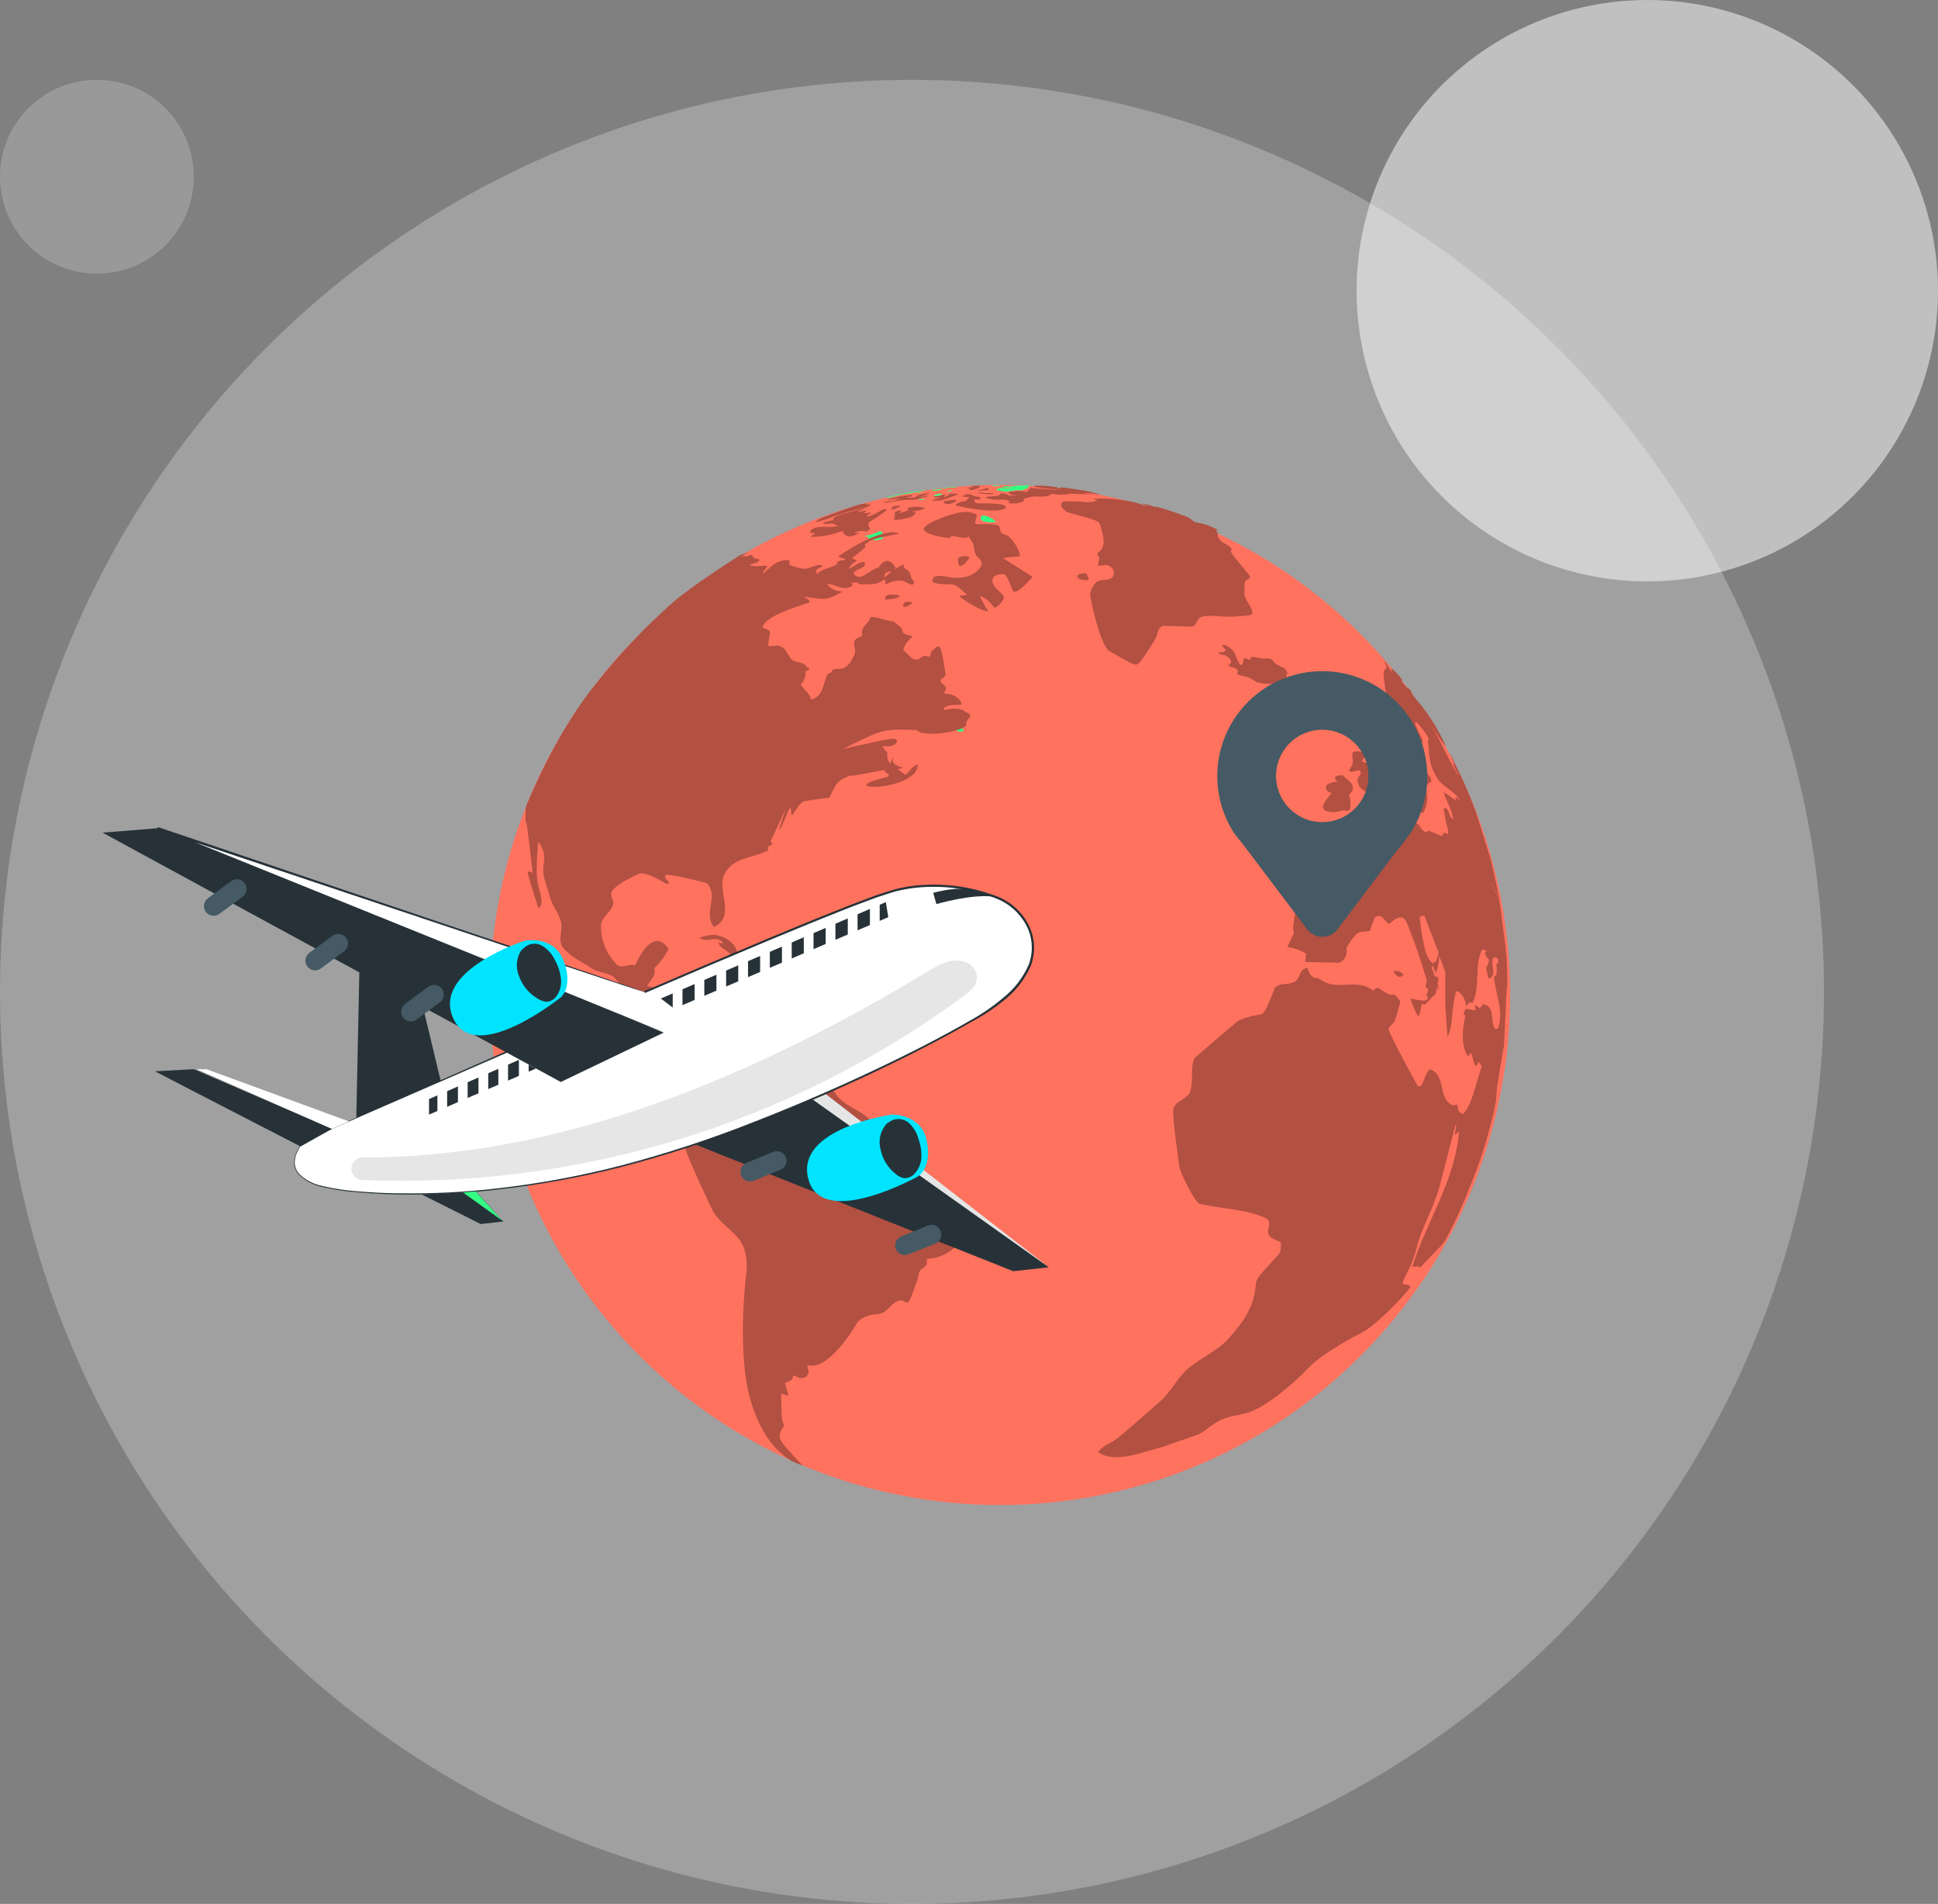
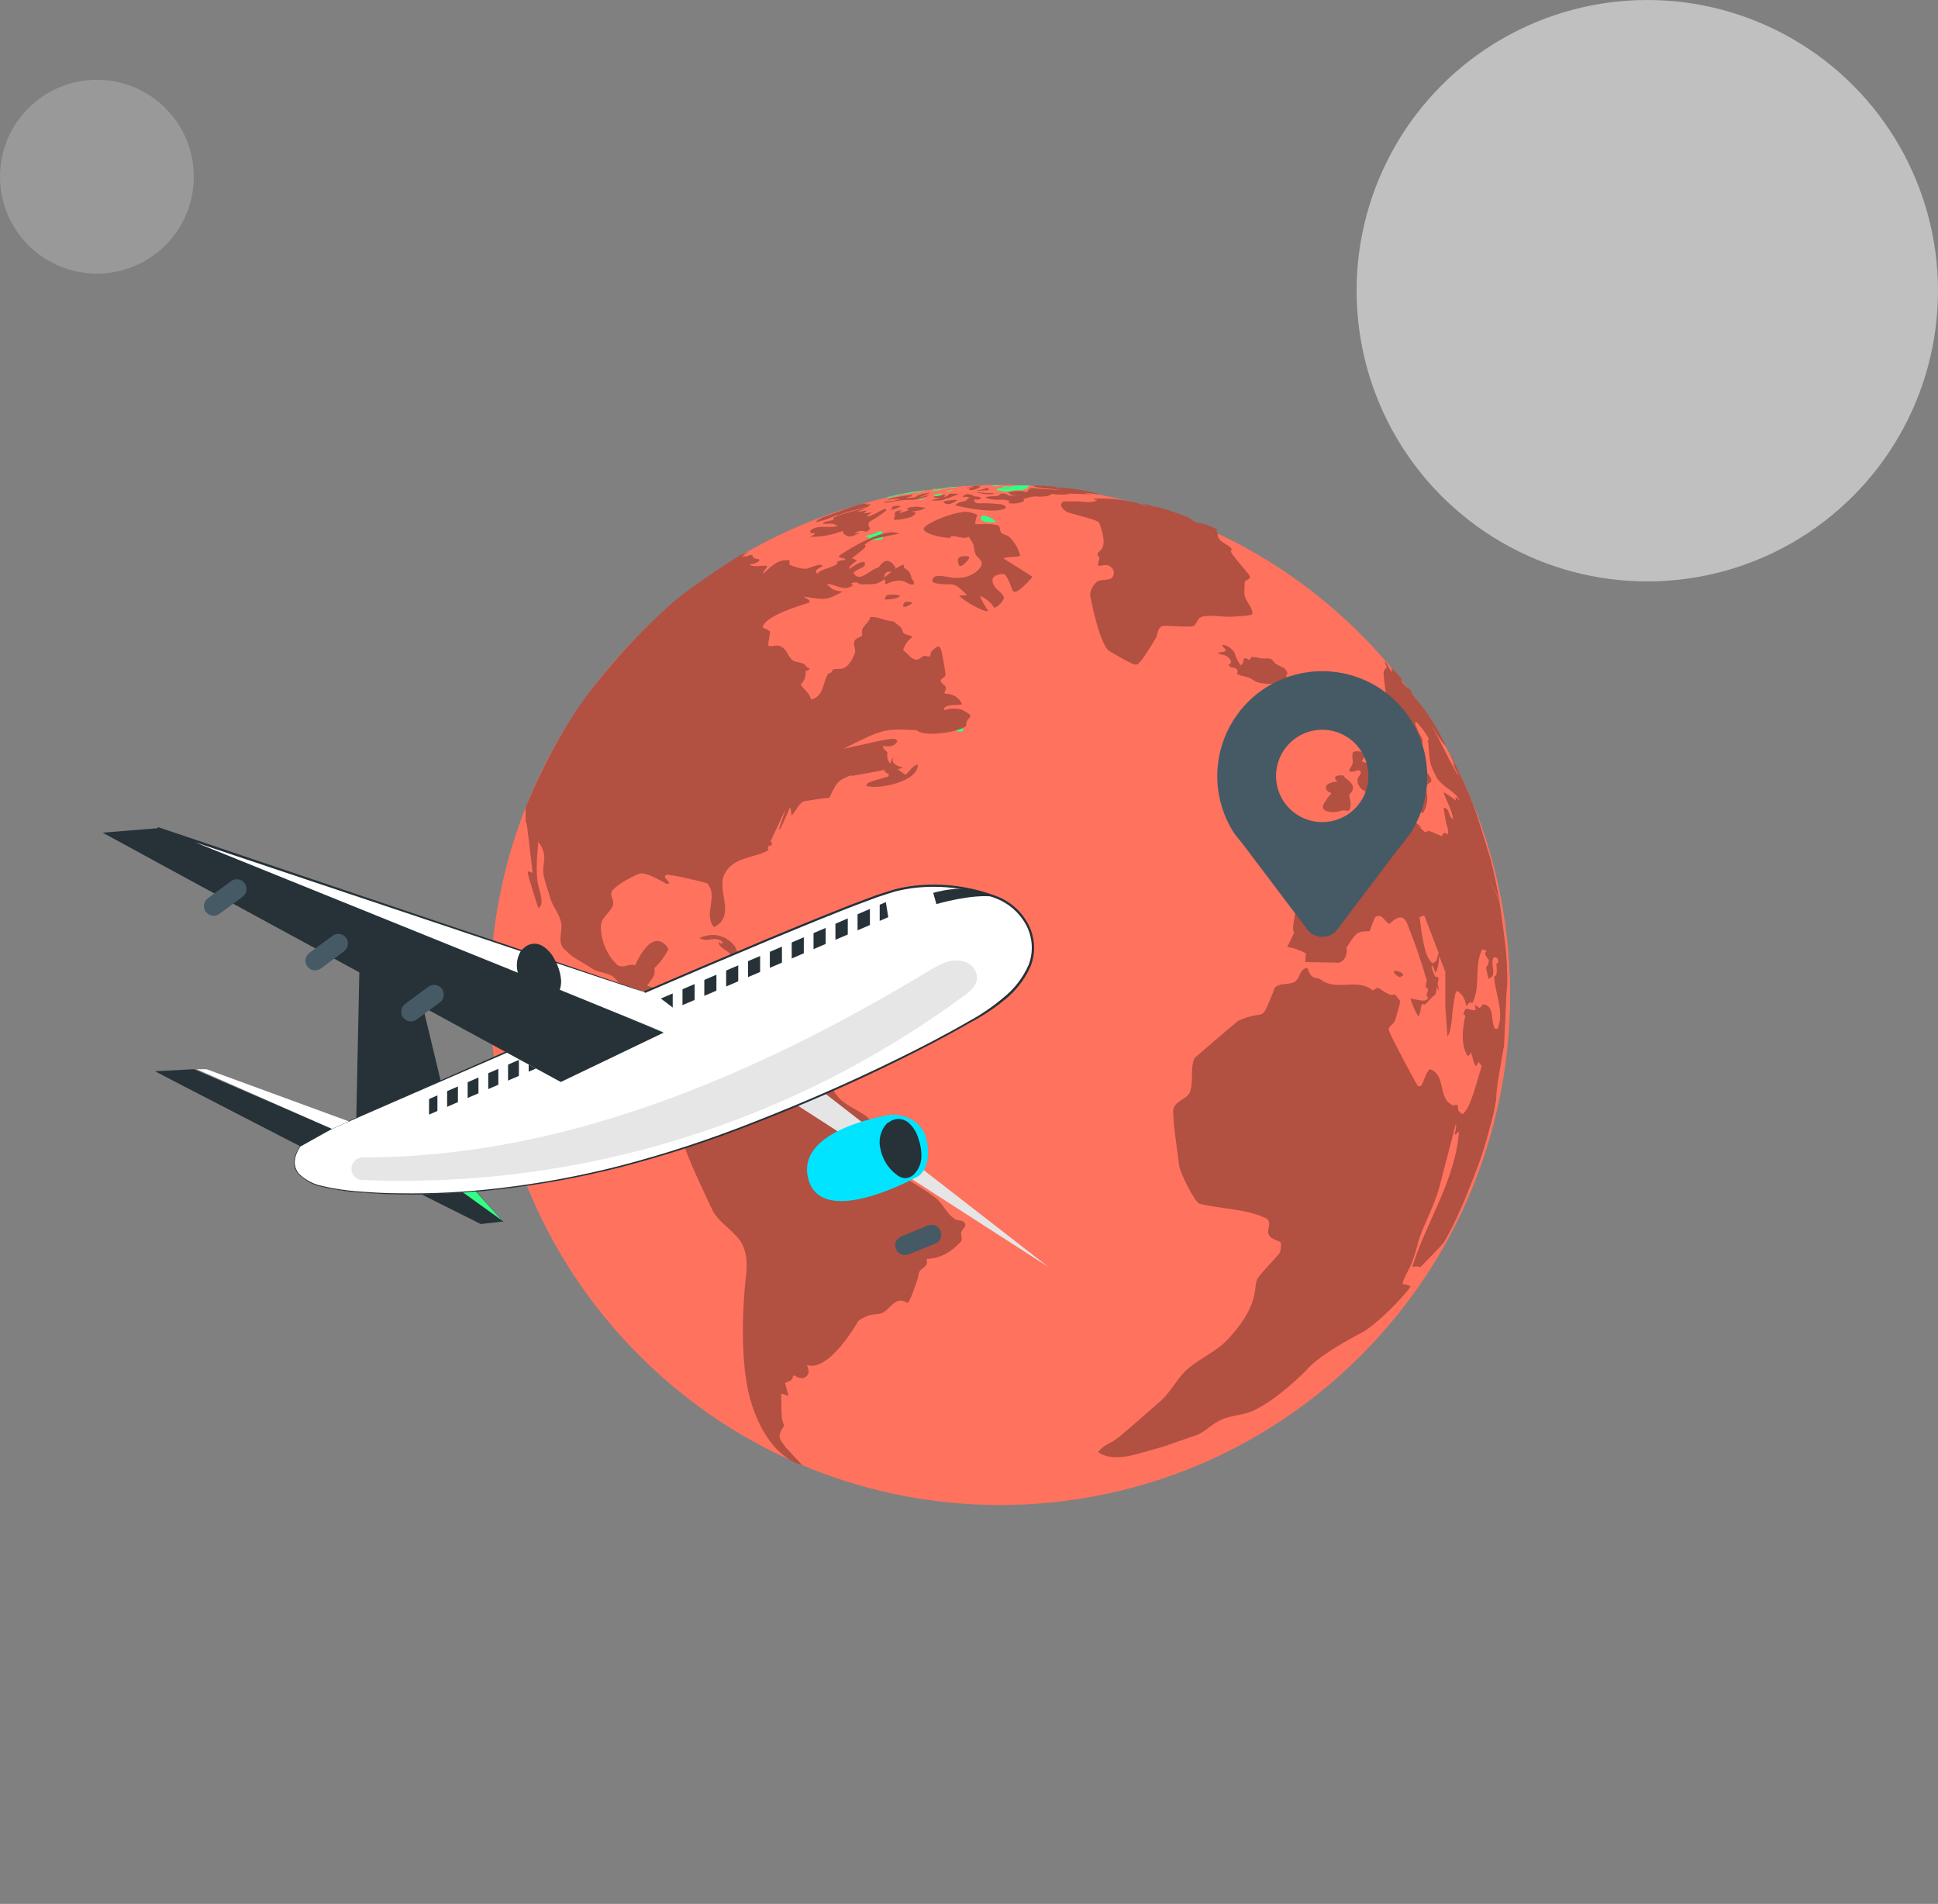
<svg xmlns="http://www.w3.org/2000/svg" width="170" height="167" viewBox="0 0 170 167" fill="none">
  <rect x="0" y="0" width="170" height="167" fill="#808080" stroke="none" />
  <g clip-path="url(#clip0_546_6580)">
-     <circle cx="80" cy="87" r="80" fill="white" fill-opacity="0.25" />
    <circle cx="8.5" cy="15.5" r="8.5" fill="white" fill-opacity="0.2" />
    <path d="M119.364 118.909C136.836 101.437 136.836 73.108 119.364 55.636C101.892 38.164 73.564 38.164 56.091 55.636C38.619 73.108 38.619 101.437 56.091 118.909C73.564 136.381 101.892 136.381 119.364 118.909Z" fill="#FF725E" />
    <path d="M82.64 43.298C82.64 43.298 82.608 43.298 82.576 43.298C82.475 43.299 82.374 43.31 82.275 43.33C82.248 43.33 81.933 43.453 81.933 43.453C81.933 43.453 81.892 43.453 81.897 43.48C81.901 43.508 81.997 43.571 82.439 43.448C82.681 43.375 82.676 43.316 82.64 43.298Z" fill="#34FF85" />
    <path d="M81.949 42.929C82.017 42.916 82.084 42.898 82.149 42.874C82.149 42.874 82.149 42.874 82.122 42.874C82.094 42.874 81.898 42.874 81.871 42.897C81.844 42.92 81.803 42.924 81.812 42.933C81.857 42.942 81.904 42.94 81.949 42.929Z" fill="#34FF85" />
    <path d="M83.347 42.774C83.422 42.781 83.499 42.781 83.574 42.774C83.672 42.769 83.77 42.759 83.866 42.742L84.103 42.701C84.103 42.701 84.103 42.701 84.062 42.701C83.597 42.708 83.132 42.745 82.672 42.811H83.037C83.139 42.789 83.242 42.777 83.347 42.774Z" fill="#34FF85" />
    <path d="M82.55 42.92C82.648 42.899 82.747 42.89 82.847 42.892L83.134 42.87H83.175H83.12C82.601 42.853 82.082 42.919 81.584 43.066C81.905 43.062 82.225 43.033 82.541 42.979C82.537 42.959 82.54 42.938 82.55 42.92Z" fill="#34FF85" />
    <path d="M83.266 43.098H83.317C83.348 43.086 83.378 43.072 83.408 43.057L83.567 42.993C83.599 42.993 83.604 42.993 83.604 42.97C83.604 42.947 83.604 42.97 83.581 42.97C83.417 42.983 83.255 43.019 83.102 43.08C83.102 43.08 83.102 43.08 83.029 43.166C83.047 43.143 83.266 43.098 83.266 43.098Z" fill="#34FF85" />
    <path d="M81.11 43.754H81.065H80.932C80.777 43.776 80.624 43.814 80.477 43.868C80.665 43.875 80.854 43.856 81.037 43.813C81.087 43.8 81.142 43.772 81.11 43.754Z" fill="#34FF85" />
    <path d="M78.334 43.522C78.835 43.481 79.309 43.303 79.806 43.244C79.618 43.27 79.433 43.315 79.254 43.38L80.991 43.061C81.045 43.055 81.096 43.037 81.141 43.007C81.122 43.002 81.102 43.002 81.082 43.007C79.951 43.145 78.829 43.352 77.723 43.627C77.951 43.672 78.147 43.544 78.365 43.517L78.334 43.522Z" fill="#34FF85" />
    <path d="M77.261 46.58C77.221 46.579 77.18 46.587 77.143 46.603C76.916 46.711 76.683 46.806 76.445 46.886C76.031 46.972 75.908 46.999 75.871 47.045C75.914 47.063 75.961 47.073 76.008 47.072C76.149 47.072 76.167 47.1 76.186 47.123C76.204 47.145 76.186 47.241 76.236 47.282C76.303 47.309 76.374 47.326 76.445 47.332C76.765 47.402 77.098 47.382 77.407 47.273C77.498 47.218 77.444 46.858 77.444 46.854C77.414 46.745 77.35 46.649 77.261 46.58Z" fill="#34FF85" />
    <path d="M80.381 43.216C80.498 43.243 80.62 43.243 80.736 43.216L80.832 43.184H80.809C80.666 43.182 80.522 43.193 80.381 43.216Z" fill="#34FF85" />
    <path d="M87.382 45.787C87.107 45.51 86.757 45.318 86.374 45.236C85.973 45.167 86.001 45.464 86.065 45.569C86.279 45.906 87.368 45.792 87.382 45.787Z" fill="#34FF85" />
    <path d="M87.36 42.642C87.531 42.637 87.701 42.613 87.866 42.569C87.866 42.569 87.834 42.569 87.82 42.569C87.807 42.569 87.365 42.569 87.21 42.569C87.055 42.569 87.077 42.656 87.077 42.656C87.171 42.672 87.268 42.667 87.36 42.642Z" fill="#34FF85" />
    <path d="M88.329 42.765C88.525 42.765 88.585 42.765 88.635 42.824C88.526 42.836 88.416 42.836 88.307 42.824C88.069 42.803 87.829 42.803 87.591 42.824C87.459 42.851 87.404 42.979 87.445 43.016C87.486 43.052 87.445 43.016 87.796 43.043C87.925 43.077 88.056 43.105 88.188 43.125C88.525 43.125 88.849 43.02 89.182 42.993C89.387 42.993 89.592 43.02 89.797 42.993C89.814 42.997 89.831 42.997 89.847 42.993C89.847 42.993 89.847 42.993 89.72 42.906C89.754 42.904 89.79 42.904 89.825 42.906C90.112 42.874 90.116 42.865 90.13 42.842C90.144 42.819 90.075 42.842 90.057 42.797C90.116 42.756 90.212 42.774 90.226 42.678C90.239 42.583 90.39 42.642 90.463 42.592H90.412C89.852 42.567 89.29 42.576 88.731 42.619C88.786 42.641 88.844 42.652 88.904 42.651C88.753 42.679 88.599 42.679 88.448 42.651C88.246 42.622 88.039 42.653 87.855 42.742C88.012 42.766 88.171 42.774 88.329 42.765Z" fill="#34FF85" />
    <path d="M78.866 43.472C78.752 43.472 77.822 43.663 77.768 43.7C77.813 43.713 77.845 43.727 78.866 43.472Z" fill="#34FF85" />
    <path d="M62.802 85.924C62.538 85.924 62.542 86.348 62.665 86.448C62.788 86.548 63.312 86.84 63.39 86.585C63.413 86.434 63.107 85.965 62.802 85.924Z" fill="#34FF85" />
    <path d="M63.896 85.189C64.029 85.595 65.524 86.247 65.615 86.101C65.706 85.955 64.489 83.047 64.475 83.024C64.263 82.733 63.989 82.492 63.675 82.317C63.36 82.141 63.011 82.036 62.652 82.007C62.201 81.998 61.753 82.092 61.344 82.281C61.665 82.445 62.034 82.485 62.383 82.395C63.067 82.272 63.386 82.586 63.386 82.7C63.386 82.814 63.231 82.801 63.085 82.632H63.058C62.985 82.915 63.4 83.188 63.678 83.37C64.184 83.708 64.179 83.826 64.17 84.232C64.155 84.401 64.175 84.572 64.229 84.733C64.272 84.823 64.293 84.921 64.293 85.021C64.229 85.207 64.019 85.121 63.896 85.189Z" fill="#B25042" />
    <path d="M65.679 87.933C65.807 88.079 65.579 88.326 65.798 88.43C66.176 88.608 66.317 88.061 66.664 88.148C66.728 88.166 66.79 88.194 66.846 88.23C67.366 88.496 67.9 88.734 68.446 88.941C68.496 88.941 68.533 88.941 68.556 88.904C68.624 88.736 68.533 88.54 68.642 88.376C68.98 87.861 66.203 86.612 66.016 86.552C65.988 86.544 65.958 86.544 65.93 86.552C65.93 86.593 65.93 86.593 65.93 86.648C66.019 86.794 66.062 86.962 66.055 87.133C66.047 87.303 65.99 87.468 65.889 87.605C65.82 87.633 65.602 87.514 65.31 87.35C64.763 87.054 64.699 87.054 64.663 87.054C64.626 87.054 64.663 87.081 64.663 87.09C64.963 87.464 65.397 87.605 65.679 87.933Z" fill="#34FF85" />
    <path d="M83.211 63.223C82.928 63.223 83.393 63.678 83.494 63.792C84.109 64.394 84.496 64.112 84.501 64.107C84.683 63.961 83.494 63.273 83.211 63.223Z" fill="#34FF85" />
    <path d="M69.384 89.488C69.101 89.566 69.293 89.944 69.557 90.113C69.845 90.236 70.156 90.298 70.469 90.295C70.496 90.268 70.469 90.172 70.049 89.839C69.63 89.507 69.502 89.488 69.384 89.488Z" fill="#34FF85" />
    <path d="M119.646 70.439C119.6 70.439 119.6 70.439 119.596 70.502L119.878 70.625C119.813 70.549 119.735 70.485 119.646 70.439Z" fill="#34FF85" />
    <path d="M81.174 44.566C81.174 44.566 81.146 44.534 81.055 44.516H81L80.522 44.447C80.181 44.435 79.84 44.479 79.514 44.58C79.555 44.616 79.619 44.607 79.651 44.657C79.683 44.707 79.674 44.758 79.651 44.771C79.437 44.859 79.216 44.929 78.99 44.981C78.935 44.981 78.931 44.981 78.908 44.981C78.908 44.853 79.072 44.867 79.109 44.767C78.904 44.764 78.703 44.811 78.521 44.903C78.521 44.903 78.498 44.903 78.498 44.94C78.498 45.035 78.498 45.127 78.498 45.218C78.498 45.309 78.498 45.295 78.498 45.332C78.498 45.368 78.416 45.437 78.402 45.505C78.4 45.519 78.4 45.532 78.402 45.546C78.47 45.701 79.669 45.469 80.038 45.291C80.116 45.25 80.412 44.967 80.298 44.931C80.171 44.907 80.041 44.896 79.911 44.899C80.198 44.826 80.499 44.808 80.786 44.735C80.781 44.735 81.164 44.584 81.174 44.566Z" fill="#B25042" />
    <path d="M78.962 44.392C78.928 44.376 78.89 44.368 78.853 44.37C78.626 44.349 78.398 44.388 78.192 44.483C78.192 44.483 78.26 44.483 78.287 44.511C78.315 44.538 78.287 44.543 78.233 44.593C78.178 44.643 78.119 44.711 78.187 44.716C78.385 44.678 78.578 44.617 78.761 44.534C78.962 44.465 79.021 44.42 78.962 44.392Z" fill="#B25042" />
    <path d="M109.831 53.554C109.676 53.098 109.32 52.729 109.179 52.26C109.148 51.956 109.148 51.651 109.179 51.348C109.147 50.997 109.233 50.938 109.466 50.824C109.785 50.669 109.653 50.514 109.27 50.062C108.025 48.576 108.016 48.549 107.957 48.294L108.007 48.239H108.098C107.798 47.624 106.731 47.651 106.813 46.721L106.681 46.584L106.763 46.466H106.831C106.635 46.361 106.052 46.115 106.047 46.115C105.714 45.99 105.369 45.898 105.017 45.841C104.652 45.782 104.438 45.454 104.105 45.326C103.649 45.148 102.619 44.784 102.204 44.661C101.439 44.437 101.439 44.437 101.329 44.465C100.923 44.325 100.505 44.223 100.08 44.159C100.08 44.159 100.08 44.159 100.057 44.159H100.085C100.294 44.235 100.494 44.333 100.682 44.451C100.487 44.393 100.295 44.325 100.108 44.246C99.922 44.173 99.732 44.114 99.538 44.068C98.357 43.791 97.143 43.682 95.932 43.745C95.987 43.804 95.987 43.804 96.26 43.9C95.868 44.043 95.446 44.084 95.034 44.018C94.449 43.974 93.861 43.965 93.275 43.991C92.668 44.396 93.644 44.943 93.657 44.943C96.297 45.659 96.32 45.7 96.443 45.919C96.443 45.919 97.186 47.688 96.543 48.271C96.278 48.513 96.278 48.522 96.269 48.567C96.247 48.731 96.429 48.809 96.433 48.959C96.433 49.187 96.283 49.388 96.324 49.625C96.693 49.661 97.09 49.406 97.432 49.73C97.513 49.783 97.58 49.854 97.629 49.938C97.677 50.021 97.706 50.115 97.711 50.212C97.717 50.308 97.7 50.405 97.662 50.494C97.624 50.583 97.565 50.661 97.491 50.723C97.09 50.96 96.579 50.764 96.192 51.052C95.876 51.334 95.674 51.721 95.622 52.141C95.622 52.319 96.429 56.426 97.277 57.092C99.524 58.4 99.597 58.363 99.811 58.24C100.167 58.044 101.375 55.997 101.384 55.961C101.562 55.656 101.512 55.254 101.808 55.004C101.963 54.876 101.976 54.876 102.642 54.908C104.743 54.999 104.743 54.999 104.921 54.657C105.099 54.315 105.204 54.11 105.605 54.056C106.58 53.923 107.556 54.201 108.531 54.056C108.941 54.045 109.35 54.004 109.753 53.932C109.753 53.932 109.935 53.873 109.831 53.554Z" fill="#B25042" />
    <path d="M84.866 49.178C85.058 48.955 85.058 48.823 84.866 48.786C84.866 48.786 84.265 48.736 84.078 48.946C83.968 49.065 84.078 49.511 84.142 49.602C84.31 49.83 84.862 49.188 84.866 49.178Z" fill="#B25042" />
    <path d="M91.494 42.792C91.357 42.792 91.216 42.792 91.074 42.792C91.503 42.837 92.898 42.933 93.121 42.951C92.294 42.953 91.468 42.909 90.646 42.819C90.537 42.798 90.425 42.807 90.322 42.846C90.246 42.988 90.13 43.105 89.989 43.184C89.647 42.933 88.462 43.161 88.412 43.184C88.485 43.252 88.59 43.275 88.658 43.352L88.626 43.393C88.844 43.432 89.067 43.441 89.287 43.421C88.421 43.562 88.376 43.421 88.339 43.357C87.783 43.179 87.678 43.357 87.628 43.471C87.241 43.567 86.83 43.471 86.457 43.621C86.455 43.638 86.455 43.655 86.457 43.671C86.701 43.754 86.956 43.805 87.213 43.822C87.669 43.886 88.148 43.717 88.581 43.981C88.522 44.05 88.522 44.05 88.398 44.091C88.686 44.264 89.844 44.132 89.839 43.854L89.739 43.785C90.083 43.654 90.443 43.572 90.81 43.539C91.767 43.639 92.177 43.416 92.228 43.343L92.191 43.311C92.725 43.399 93.268 43.408 93.805 43.339C93.737 43.309 93.664 43.292 93.591 43.288L95.751 43.366C95.25 43.266 95.222 43.261 95.035 43.211C95.537 43.248 96.034 43.343 96.535 43.389C96.079 43.234 95.314 43.065 95.309 43.065C95.304 43.065 93.404 42.742 92.971 42.751C92.978 42.784 92.996 42.814 93.021 42.837C92.904 42.833 92.79 42.8 92.688 42.742C92.565 42.678 90.901 42.514 90.678 42.646C90.755 42.719 90.769 42.732 91.494 42.792Z" fill="#B25042" />
    <path d="M83.256 43.357C83.208 43.401 83.158 43.442 83.106 43.48C83 43.534 82.888 43.577 82.773 43.608L82.892 43.471C82.913 43.454 82.93 43.432 82.942 43.407C82.876 43.389 82.807 43.386 82.74 43.396C82.672 43.406 82.608 43.43 82.55 43.466H82.604C82.361 43.516 82.114 43.54 81.866 43.539C81.893 43.567 81.939 43.539 81.962 43.576C81.984 43.612 81.921 43.617 81.916 43.63C81.912 43.644 81.948 43.653 82.609 43.667C82.293 43.694 81.984 43.778 81.697 43.913C81.697 43.913 82.454 43.913 82.554 43.886C82.748 43.839 82.936 43.77 83.115 43.681C83.115 43.681 83.115 43.681 83.092 43.735C83.36 43.615 83.634 43.509 83.913 43.416C84.036 43.366 84.045 43.366 84.068 43.343C84.09 43.321 84.068 43.343 84.004 43.321C83.94 43.298 83.347 43.288 83.275 43.321L83.256 43.357Z" fill="#B25042" />
    <path d="M88.052 50.35C88.335 50.423 88.672 51.398 88.676 51.407C88.754 51.644 88.836 51.891 88.982 51.913C89.383 51.977 90.459 50.728 90.472 50.715C90.505 50.671 90.53 50.621 90.545 50.569L87.997 48.969C88.311 48.885 88.634 48.842 88.959 48.841C89.296 48.814 89.465 48.8 89.483 48.722C89.315 48.059 88.949 47.461 88.435 47.008C88.239 46.904 87.979 46.89 87.824 46.717C87.669 46.544 87.797 46.193 87.51 46.069C87.048 45.965 86.572 45.935 86.101 45.978C85.613 45.978 85.609 45.978 85.54 45.956C85.556 45.681 85.619 45.411 85.727 45.158C85.441 45.019 85.132 44.931 84.816 44.898C83.904 44.802 80.713 46.01 81.05 46.493C81.388 46.977 83.115 47.209 83.366 47.182C83.366 47.036 83.389 46.94 84.114 47.109C84.724 47.25 84.861 47.141 84.957 47.063C85.071 47.191 85.335 47.656 85.34 47.656C85.463 47.947 85.445 48.271 85.554 48.568C85.695 48.937 86.256 49.101 86.078 49.625C86.078 49.625 85.54 50.774 83.731 50.687C83.188 50.66 82.664 50.446 82.112 50.532C82.014 50.56 81.927 50.62 81.867 50.702C81.807 50.785 81.776 50.886 81.78 50.988C81.839 51.102 82.117 51.239 83.083 51.252C83.822 51.252 83.822 51.252 84.811 52.164C84.679 52.228 84.679 52.228 84.145 52.242C84.323 52.561 86.178 53.677 86.666 53.609C86.666 53.541 86.666 53.541 86.589 53.454C86.345 53.076 86.13 52.68 85.946 52.269C86.413 52.441 86.817 52.751 87.104 53.158C87.159 53.24 87.204 53.299 87.245 53.299C87.491 53.299 88.157 52.597 88.043 52.346C87.801 51.809 87.058 51.608 87.058 50.897C87.063 50.313 88.043 50.345 88.052 50.35Z" fill="#B25042" />
-     <path d="M94.831 50.837L95.287 50.901C95.356 50.894 95.421 50.865 95.474 50.819C95.483 50.801 95.488 50.781 95.488 50.76C95.488 50.739 95.483 50.719 95.474 50.701C95.474 50.623 95.391 50.578 95.364 50.505C95.352 50.474 95.352 50.44 95.364 50.409C95.364 50.409 95.364 50.409 95.364 50.386C95.311 50.333 95.243 50.297 95.168 50.286C94.963 50.263 94.311 50.386 94.544 50.673C94.618 50.76 94.719 50.818 94.831 50.837Z" fill="#B25042" />
    <path d="M85.103 42.76C84.963 42.759 84.822 42.769 84.684 42.792H84.743C84.878 42.798 85.01 42.827 85.135 42.879C85.094 42.938 85.003 42.906 84.962 42.97C85.096 42.991 85.233 42.991 85.367 42.97C85.597 42.917 85.814 42.822 86.01 42.692C85.969 42.66 85.914 42.692 85.864 42.669C85.937 42.601 86.037 42.642 86.115 42.596C86.115 42.596 86.115 42.596 86.079 42.596C85.76 42.592 85.441 42.612 85.126 42.656C85.194 42.701 85.281 42.656 85.349 42.701C85.418 42.747 85.303 42.756 85.103 42.76Z" fill="#B25042" />
    <path d="M82.86 43.964C82.764 43.991 82.728 44 82.824 44.119C82.923 44.182 83.038 44.217 83.156 44.221C83.273 44.225 83.39 44.197 83.494 44.142C83.662 44.078 84.032 43.895 83.909 43.841H83.858C83.523 43.853 83.189 43.894 82.86 43.964Z" fill="#B25042" />
    <path d="M87.213 43.248H87.153C86.962 43.248 86.775 43.248 86.588 43.248C86.401 43.248 86.132 43.207 85.932 43.198C85.836 43.189 85.74 43.189 85.644 43.198C85.971 43.279 86.303 43.333 86.638 43.357C86.811 43.37 86.985 43.347 87.149 43.289C87.172 43.279 87.194 43.266 87.213 43.248Z" fill="#B25042" />
    <path d="M85.682 43.048C85.682 43.048 86.425 43.025 86.621 43.002C86.707 43.002 86.725 43.002 86.739 42.956C86.753 42.911 86.689 42.915 86.703 42.879C86.716 42.843 86.725 42.847 86.703 42.829C86.706 42.82 86.706 42.81 86.703 42.801C86.68 42.801 86.662 42.801 86.621 42.801C86.586 42.797 86.551 42.797 86.516 42.801C86.371 42.874 86.218 42.929 86.06 42.966C85.823 42.993 85.75 42.993 85.682 43.048Z" fill="#B25042" />
    <path d="M83.913 44.36C83.94 44.36 87.067 45.121 88.148 44.611C88.439 44.469 87.915 44.251 87.911 44.251C87.21 44.157 86.502 44.123 85.796 44.15C85.508 44.15 85.394 43.863 85.467 43.818C85.54 43.772 85.545 43.818 85.645 43.818C86.183 43.849 85.996 43.612 85.946 43.59C85.818 43.565 85.689 43.551 85.558 43.549C85.408 43.512 85.29 43.412 85.139 43.375C85.043 43.354 84.945 43.337 84.847 43.325C84.687 43.365 84.54 43.445 84.419 43.558C84.484 43.577 84.552 43.584 84.62 43.581C84.775 43.581 84.98 43.581 85.011 43.621C85.043 43.663 84.72 43.918 84.706 43.927C84.51 44.014 84.282 43.991 84.095 44.096C83.722 44.278 83.831 44.314 83.913 44.36Z" fill="#B25042" />
    <path d="M73.383 45.185C73.381 45.193 73.381 45.201 73.383 45.208C73.401 45.213 73.42 45.213 73.438 45.208C73.748 45.122 74.035 44.989 74.35 44.903C74.901 44.748 75.466 44.661 76.018 44.493C76.146 44.456 76.146 44.456 76.36 44.26V44.228C76.198 44.227 76.036 44.252 75.881 44.301C76.027 44.242 76.027 44.242 76.073 44.169H76.023C75.398 44.205 75.398 44.205 72.294 45.34C71.995 45.429 71.725 45.594 71.51 45.819C72.156 45.679 72.784 45.466 73.383 45.185Z" fill="#B25042" />
    <path d="M77.557 44.087C77.729 44.096 77.901 44.079 78.068 44.037C78.98 43.882 79.399 43.85 79.399 43.85C79.672 43.85 79.946 43.85 80.219 43.828C80.493 43.805 81.291 43.559 81.3 43.554C81.464 43.508 81.482 43.495 81.505 43.477C81.43 43.457 81.352 43.457 81.277 43.477C81.022 43.522 80.78 43.623 80.529 43.673C80.88 43.504 81.259 43.404 81.605 43.217H81.573C81.2 43.254 80.832 43.339 80.479 43.468C80.429 43.55 80.233 43.727 79.522 43.65L79.595 43.609H79.618C79.741 43.54 80.073 43.609 79.992 43.408C79.992 43.408 77.908 43.636 77.808 43.864C77.808 43.864 77.808 43.864 78.825 43.7C78.692 43.809 78.515 43.8 78.369 43.855C78.369 43.855 78.396 43.855 78.642 43.828C78.784 43.802 78.927 43.792 79.071 43.796C78.611 43.889 78.147 43.958 77.68 44.001C77.521 43.983 77.493 44.056 77.557 44.087Z" fill="#B25042" />
    <path d="M71.122 46.73C71.241 46.807 71.377 46.73 71.496 46.78V46.807C71.386 46.94 71.209 46.976 71.086 47.086C71.892 47.097 72.694 46.975 73.46 46.725C73.627 46.648 73.806 46.6 73.989 46.584L74.012 46.607C73.916 46.694 73.916 46.694 73.903 46.716C74.042 46.842 74.195 46.952 74.359 47.044C74.814 47.044 74.814 47.044 75.402 46.735H75.434C75.389 46.712 75.389 46.712 74.924 46.785C75.052 46.688 75.201 46.622 75.359 46.591C75.517 46.561 75.68 46.566 75.835 46.607C75.936 46.648 75.959 46.648 76.004 46.634C76.05 46.621 76.287 46.516 76.314 46.329C76.136 46.124 76.132 45.846 76.314 45.741C76.826 45.447 77.314 45.117 77.777 44.752C77.741 44.718 77.701 44.687 77.659 44.66V44.61C77.112 44.82 76.647 45.217 76.054 45.326C76.082 45.107 76.314 45.116 76.424 44.989L76.396 44.952C76.179 44.989 75.96 45.011 75.74 45.016C75.839 44.957 75.933 44.89 76.022 44.816C76.022 44.816 76.022 44.816 76.022 44.788C75.717 44.788 75.434 44.916 75.138 44.925C75.399 44.806 75.667 44.702 75.94 44.615C75.767 44.574 73.109 45.212 73.073 45.49C73.098 45.514 73.121 45.54 73.141 45.568C73.073 45.622 73.069 45.622 72.758 45.691C72.239 45.8 72.198 45.841 72.18 45.905C72.2 45.926 72.228 45.939 72.257 45.941C72.512 45.982 72.763 45.887 73.023 45.941C73.205 45.941 73.347 46.096 73.529 46.119C73.197 46.212 72.851 46.246 72.508 46.219C71.227 46.147 70.94 46.611 71.122 46.73Z" fill="#B25042" />
    <path d="M79.97 52.935C80.043 52.853 79.943 52.821 79.865 52.807C79.715 52.774 79.56 52.774 79.41 52.807C79.345 52.844 79.293 52.901 79.261 52.968C79.229 53.036 79.219 53.112 79.232 53.185C79.305 53.35 79.875 53.049 79.97 52.935Z" fill="#B25042" />
    <path d="M80.034 51.276C80.07 51.274 80.105 51.261 80.134 51.239C80.157 51.2 80.17 51.155 80.17 51.11C80.17 51.064 80.157 51.019 80.134 50.98C80.088 50.889 80.007 50.816 79.965 50.72C79.92 50.545 79.86 50.374 79.788 50.209C79.772 50.182 79.754 50.156 79.733 50.132C79.628 50 79.455 49.959 79.346 49.826C79.236 49.694 79.318 49.621 79.25 49.535C79.237 49.53 79.222 49.53 79.209 49.535C78.927 49.657 78.66 49.81 78.411 49.99C78.329 50.05 78.224 50.127 78.147 50.191L77.422 50.775C77.686 50.893 77.686 50.893 77.659 51.039C77.632 51.185 77.627 51.221 77.659 51.226C77.774 51.213 77.885 51.179 77.987 51.126C78.356 50.953 78.768 50.891 79.172 50.948C79.482 51.021 79.71 51.276 80.034 51.276Z" fill="#B25042" />
    <path d="M78.756 52.192C78.454 52.149 78.147 52.149 77.844 52.192C77.699 52.242 77.589 52.493 77.639 52.566C77.689 52.639 78.651 52.516 78.865 52.352C78.938 52.302 78.975 52.229 78.756 52.192Z" fill="#B25042" />
    <path d="M112.945 59.157C112.947 59.14 112.947 59.123 112.945 59.106C112.909 58.933 112.822 58.774 112.694 58.651L112.612 58.582C112.358 58.472 112.112 58.345 111.874 58.204C111.723 58.067 111.65 57.848 111.418 57.785C111.185 57.721 110.884 57.785 110.62 57.748C110.369 57.69 110.115 57.646 109.859 57.616C109.69 57.616 109.736 57.835 109.594 57.862C109.453 57.889 109.362 57.707 109.207 57.739H109.134C109.011 57.935 109.134 58.24 108.819 58.345C108.625 58.076 108.471 57.78 108.364 57.465C108.295 57.01 107.529 56.481 107.224 56.586C107.224 56.804 107.475 56.846 107.529 57.041C107.365 57.297 107.051 57.133 106.846 57.283C106.905 57.37 107.183 57.424 107.343 57.447C107.625 57.493 108.355 58.076 107.757 58.295C107.871 58.61 108.213 58.496 108.409 58.637C108.605 58.778 108.592 58.874 108.523 59.093C108.56 59.161 108.601 59.198 109.084 59.312C109.263 59.345 109.438 59.394 109.608 59.458C109.827 59.549 110 59.722 110.214 59.813L110.31 59.849C110.591 59.926 110.88 59.969 111.172 59.977C111.778 60.041 112.854 59.722 112.872 59.521C112.89 59.321 112.813 59.275 112.822 59.152C112.881 59.129 112.881 59.129 112.945 59.157Z" fill="#B25042" />
    <path d="M52.255 60.005C48.608 64.449 46.105 70.835 46.105 70.835V72.084C46.21 72.139 46.21 72.139 46.725 76.556C46.593 76.515 46.42 76.456 46.27 76.419C46.329 76.962 47.218 79.61 47.222 79.651C47.45 79.487 47.678 79.318 47.304 77.996C47.136 77.395 46.944 76.716 47.218 73.853C47.432 74.1 47.587 74.393 47.672 74.708C47.757 75.024 47.77 75.355 47.71 75.676C47.645 76.042 47.635 76.415 47.683 76.784C47.828 77.431 48.066 78.046 48.239 78.689C48.462 79.519 49.114 80.166 49.237 81.032C49.342 81.734 48.913 82.473 49.392 83.147C49.474 83.243 49.566 83.33 49.666 83.407C49.827 83.569 49.998 83.721 50.176 83.863C50.769 84.264 51.407 84.602 51.999 84.993C52.592 85.385 53.467 85.258 53.996 85.864C55.209 87.259 55.209 87.259 55.719 87.505L55.97 87.628C58.249 88.795 58.181 92.086 60.82 92.907C62.643 91.38 62.557 93.951 62.429 95.127C62.388 95.496 62.388 95.496 61.235 96.699C61.235 96.699 59.685 99.074 59.785 99.649C59.798 99.755 59.818 99.86 59.844 99.963C60.25 101.531 62.538 106.226 62.557 106.263C63.154 107.302 64.257 107.877 64.932 108.843C65.447 109.577 65.62 110.73 65.419 112.084C65.419 112.143 64.64 118.644 65.82 122.755C67.32 127.97 70.352 128.512 70.379 128.517C68.1 126.124 68.1 126.124 68.788 125.043C68.551 124.501 68.551 124.501 68.524 122.249C68.651 122.249 68.651 122.249 69.166 122.454C69.166 122.4 69.166 122.4 68.856 121.306C69.49 121.046 69.495 121.046 69.577 120.69L69.709 120.645C70.484 121.228 71.026 120.613 70.921 120.189L70.794 119.733C72.758 120.367 75.247 115.94 75.27 115.89C75.75 115.497 76.35 115.278 76.97 115.27C77.763 115.225 78.06 114.418 78.703 114.144C78.804 114.095 78.916 114.072 79.029 114.075C79.142 114.079 79.252 114.111 79.35 114.167C79.623 114.304 79.646 114.313 79.778 114.058C80.065 113.493 80.234 112.882 80.457 112.298C80.59 111.97 80.512 111.56 80.845 111.314C81.178 111.067 81.374 110.926 81.301 110.616C81.29 110.55 81.29 110.482 81.301 110.416C83.124 110.416 84.341 108.834 84.35 108.816C84.355 108.793 84.355 108.77 84.35 108.747C84.387 108.542 84.277 108.342 84.309 108.132C84.355 107.822 84.888 107.558 84.583 107.22C84.368 106.992 84.036 107.097 83.794 106.951C83.01 106.464 82.709 105.529 81.971 104.991C80.886 104.193 79.692 103.537 78.588 102.794C77.964 102.283 78.192 101.426 77.918 100.802C77.34 100.05 77.057 99.061 76.428 98.336C75.607 97.388 74.272 97.146 73.474 96.171C72.84 95.4 72.59 94.379 71.874 93.664C71.756 93.548 71.623 93.45 71.477 93.372C67.521 91.275 64.398 89.62 62.862 92.797C61.95 91.485 58.258 91.758 59.275 89.803C59.642 89.103 59.782 88.306 59.676 87.523C58.878 86.694 57.716 86.858 56.763 86.452C57.46 85.495 57.46 85.495 57.401 84.916C57.909 84.433 58.328 83.866 58.641 83.239C58.513 83.011 57.346 81.128 55.71 84.679C55.163 84.447 54.525 85.103 54.014 84.51C53.168 83.621 52.701 82.438 52.711 81.21C52.752 80.421 53.545 80.075 53.768 79.387C53.909 78.931 53.403 78.543 53.727 78.101C54.151 77.536 55.746 76.734 56.093 76.633C56.722 76.428 58.477 77.545 58.491 77.545L58.709 77.463C58.623 77.253 58.427 77.121 58.304 76.934L58.422 76.738C58.878 76.652 62.01 77.454 62.019 77.468C63.076 78.616 61.64 80.162 62.634 81.324C64.649 80.289 62.771 78.083 63.582 76.606C64.394 75.129 66.171 75.28 67.434 74.564H67.411L67.334 74.368L67.425 74.181H67.635L67.74 73.953C67.689 73.917 67.626 73.862 67.58 73.821L68.92 70.963C68.788 71.419 68.319 72.741 68.319 72.745C68.487 72.704 68.487 72.704 69.299 70.794C69.377 71.031 69.42 71.278 69.426 71.528C69.855 71.163 69.978 70.534 70.529 70.279C70.529 70.279 72.617 69.937 72.745 69.992C73.447 68.519 73.447 68.519 74.568 68.018C74.709 68.077 74.709 68.077 77.709 67.508L77.563 67.653C77.685 67.761 77.826 67.846 77.978 67.904L77.905 68.118C76.081 68.633 76.081 68.633 75.977 68.925C76.948 69.285 80.567 68.597 80.508 67.052C79.997 67.184 79.801 67.69 79.423 67.963C79.131 67.758 78.894 67.594 78.703 67.453C78.874 67.46 79.043 67.409 79.181 67.307C79.181 67.307 79.181 67.307 79.099 67.284C78.852 67.255 78.621 67.148 78.438 66.979C78.37 66.927 78.323 66.851 78.308 66.767C78.293 66.682 78.31 66.595 78.356 66.523C78.383 66.464 78.356 66.455 78.356 66.445C78.284 66.518 78.226 66.604 78.187 66.699C78.148 66.793 78.128 66.895 78.128 66.997C77.814 66.687 77.818 66.477 77.832 65.971C77.522 65.716 77.508 65.68 77.426 65.443C78.005 65.484 78.42 65.516 78.716 65.028C78.538 64.663 78.538 64.663 73.957 65.693C77.49 63.916 77.49 63.916 80.425 64.043C80.881 64.668 84.072 64.276 84.756 63.665C84.756 63.291 84.756 63.291 85.103 62.876C85.103 62.79 85.102 62.749 85.07 62.662L84.442 62.279L84.255 62.211C83.78 62.118 83.289 62.146 82.828 62.293C82.828 62.229 82.828 62.147 82.828 62.083C83.156 61.851 83.284 61.846 84.195 61.819C84.251 61.816 84.306 61.8 84.355 61.773C84.423 61.691 83.986 60.934 83.124 60.861C82.928 60.861 82.928 60.861 82.846 60.784C82.846 60.611 83.028 60.483 82.969 60.301C82.892 60.05 82.577 59.995 82.513 59.745C82.481 59.635 82.55 59.576 82.728 59.457C82.983 59.275 82.983 59.275 82.841 58.464C82.486 56.417 82.486 56.417 81.706 57.146C81.583 57.26 81.706 57.47 81.547 57.566C81.387 57.661 81.159 57.443 80.963 57.566C80.508 57.871 80.508 57.871 80.43 57.867C79.856 57.839 79.641 57.292 79.222 57.032C79.352 56.559 79.646 56.147 80.052 55.87C79.819 55.692 79.491 55.72 79.263 55.533C79.208 55.487 79.186 55.432 79.149 55.264C79.149 55.205 79.113 55.068 78.534 54.626C78.457 54.555 78.363 54.508 78.26 54.489C77.604 54.439 77.011 54.083 76.341 54.12C76.25 54.712 75.393 54.972 75.653 55.711C75.466 55.952 75.083 55.92 74.951 56.23C74.819 56.54 75.097 56.941 74.987 57.301C74.987 57.301 74.504 58.751 73.62 58.669C73.424 58.669 72.968 58.632 72.95 58.965C72.857 59.018 72.757 59.058 72.653 59.084C72.143 59.836 72.325 61.062 71.149 61.363C71.013 60.807 70.534 60.492 70.238 60.055C70.392 59.901 70.51 59.715 70.583 59.51C70.656 59.305 70.681 59.086 70.657 58.869L70.958 58.76C70.958 58.724 70.994 58.655 70.999 58.614C70.922 58.578 70.843 58.546 70.762 58.518C70.507 58.003 69.918 58.181 69.54 57.921C69.162 57.661 69.084 57.146 68.729 56.859C68.661 56.805 68.589 56.757 68.514 56.713C68.163 56.522 67.799 56.713 67.448 56.681C67.366 56.549 67.366 56.549 67.521 55.651C67.576 55.337 67.576 55.337 66.896 55.036C67.056 54.074 69.836 53.212 71.026 52.843C71.026 52.515 70.657 52.533 70.529 52.328C72.476 52.647 72.476 52.647 73.907 51.9C73.155 51.777 72.995 51.749 72.54 51.216C73.305 51.216 74.035 51.95 74.819 51.334C74.772 51.275 74.713 51.227 74.645 51.193C74.645 51.193 75.133 50.901 75.407 51.252C76.747 51.252 76.747 51.252 77.157 51.075C77.255 51.033 77.347 50.98 77.431 50.915C77.636 50.746 77.504 50.459 77.695 50.263C77.886 50.067 78.114 50.209 78.31 50.108C78.42 50.04 78.479 49.917 78.57 49.826C78.57 49.826 77.923 48.458 77.075 49.771C76.337 49.908 75.384 51.198 74.873 50.263C75.092 49.844 76.095 49.871 75.831 49.283C75.288 49.283 74.919 49.707 74.463 49.898C74.463 49.625 75.17 49.165 75.179 49.16C75.033 49.084 74.88 49.022 74.723 48.973C75.876 48.062 75.876 48.062 75.931 47.897L75.844 47.779C76.496 47.273 76.496 47.273 78.871 46.808C78.758 46.749 78.634 46.713 78.507 46.703C76.802 46.521 73.634 48.727 73.606 48.75C73.579 48.773 73.606 48.841 73.606 48.877C73.775 48.937 73.953 48.959 74.126 49.01C74.124 49.046 74.124 49.083 74.126 49.119C73.887 49.126 73.651 49.18 73.433 49.279L73.401 49.361L73.497 49.415C72.954 49.871 72.129 49.816 71.673 50.354C71.514 49.999 71.514 49.999 72.175 49.652C71.924 49.484 71.924 49.484 70.775 49.876C70.712 49.876 70.347 49.981 69.257 49.543C69.221 49.411 69.285 49.279 69.257 49.146C68.282 49.064 67.835 49.488 66.937 50.341C66.937 50.044 67.238 49.908 67.297 49.643C66.787 49.552 66.249 49.807 65.752 49.543C66.039 49.406 66.418 49.447 66.627 49.142C66.6 49.096 66.595 49.087 66.564 49.041C66.422 49.041 66.399 49.069 66.071 48.909C66.049 48.833 66.019 48.76 65.98 48.691C65.72 48.654 65.524 48.814 65.269 48.877C65.336 48.819 65.406 48.764 65.479 48.713C65.321 48.759 65.168 48.82 65.023 48.896C65.221 48.695 65.45 48.529 65.702 48.403L64.913 48.704C64.913 48.704 60.665 51.38 58.96 52.898C56.517 55.062 54.273 57.44 52.255 60.005Z" fill="#B25042" />
    <path d="M117.38 71.187C117.521 71.143 117.664 71.108 117.808 71.082C117.982 71.059 118.159 71.182 118.328 71.082C118.424 71.013 118.469 70.799 118.469 70.439C118.467 70.284 118.442 70.131 118.396 69.983C118.36 69.907 118.35 69.82 118.369 69.737C118.388 69.654 118.435 69.58 118.501 69.527C118.601 69.43 118.663 69.301 118.679 69.163C118.692 68.998 118.64 68.834 118.533 68.707C118.491 68.65 118.444 68.596 118.392 68.547C118.269 68.424 118.118 68.333 117.995 68.21C117.942 68.165 117.898 68.109 117.868 68.046C117.868 68.046 117.868 68.023 117.845 68.019C117.822 68.014 116.746 67.914 117.234 68.474C117.269 68.516 117.315 68.548 117.366 68.566C117.332 68.572 117.296 68.572 117.261 68.566C117.01 68.575 116.763 68.637 116.537 68.748C116.474 68.777 116.42 68.821 116.379 68.877C116.338 68.933 116.313 68.998 116.304 69.067C116.302 69.124 116.313 69.182 116.336 69.234C116.359 69.287 116.393 69.334 116.436 69.372C116.537 69.477 116.687 69.5 116.801 69.578L116.774 69.609C116.542 69.862 116.339 70.138 116.167 70.434C116.04 70.662 116.017 70.781 116.063 70.89C116.136 71.168 116.806 71.323 117.38 71.187Z" fill="#B25042" />
    <path d="M122.731 85.691C122.769 85.706 122.811 85.706 122.85 85.691C122.85 85.691 123.1 85.55 123.105 85.541C123.109 85.531 123.041 85.367 122.827 85.263C122.612 85.158 122.189 85.071 122.275 85.299C122.387 85.471 122.545 85.606 122.731 85.691Z" fill="#B25042" />
    <path d="M130.527 77.18C131.013 77.772 131.374 78.456 131.589 79.191C131.348 78.06 131.06 76.551 130.773 75.434C129.406 70.986 129.406 70.903 128.398 68.597L127.295 66.258C127.254 66.176 127.209 66.094 127.163 66.017C127.307 66.415 127.476 66.803 127.669 67.179C127.572 67.056 127.482 66.926 127.4 66.792C127.525 67.2 127.707 67.589 127.942 67.945H127.865C127.008 66.546 126.402 65.014 125.531 63.628C125.987 64.216 126.283 64.941 126.835 65.452C126.229 64.122 125.464 62.871 124.556 61.727C124.251 61.401 123.98 61.043 123.749 60.661C123.799 60.696 123.846 60.736 123.89 60.779C123.802 60.637 123.701 60.503 123.589 60.378L123.507 60.406C123.269 60.175 123.057 59.92 122.874 59.644L123.024 59.763C123.024 59.498 122.112 58.637 122.048 58.587C122.051 58.729 122.088 58.868 122.158 58.992C121.834 58.737 121.784 58.281 121.465 58.022C121.465 58.213 121.629 58.359 121.643 58.546C121.406 58.792 121.406 58.792 121.365 59.002C121.408 59.706 121.498 60.406 121.634 61.098C121.93 62.302 121.784 62.635 121.766 62.666C121.31 63.533 121.31 63.533 120.695 63.715C120.467 63.783 120.448 63.852 120.462 64.125C120.462 64.162 120.704 67.772 122.14 67.621C122.595 67.576 122.632 66.851 122.646 66.5C122.723 66.609 124.159 69.582 124.328 70.42C124.41 70.821 124.487 71.195 124.825 71.332C125.083 70.9 125.213 70.404 125.198 69.901C125.03 68.816 125.198 68.752 125.508 68.611C125.595 68.396 125.595 68.305 125.103 67.653C124.765 67.198 124.765 67.198 124.501 66.021C124.405 65.566 124.957 65.237 124.733 64.763C124.504 64.361 124.309 63.94 124.15 63.505C124.15 63.469 124.15 63.414 124.15 63.373L124.218 63.323C124.51 63.546 125.358 64.663 125.358 64.918L125.253 64.873C125.44 67.079 125.44 67.079 125.982 68.114C126.438 69.025 127.564 69.294 128.043 70.192C127.937 70.121 127.84 70.038 127.751 69.946H127.669C127.669 70.046 127.715 70.142 127.733 70.238C127.382 69.955 127.01 69.699 126.621 69.472C126.862 70.279 127.364 70.995 127.473 71.852C127.017 71.669 127.222 70.99 126.712 70.853L126.634 70.913C126.634 70.913 126.835 72.139 126.867 72.234C126.899 72.33 127.113 72.968 127.013 73.174C126.739 73.05 126.739 73.05 126.68 73.046C126.611 73.119 126.561 73.21 126.493 73.283C126.493 73.31 126.493 73.342 126.52 73.365C125.253 72.818 125.253 72.818 125.198 72.941L124.98 72.987C124.73 72.722 124.441 72.497 124.123 72.321L124.711 72.649C124.52 72.357 124.225 72.148 123.886 72.066C123.708 72.011 123.667 72.002 123.38 71.277C123.165 70.744 122.956 70.001 123.156 69.504C123.238 69.294 123.234 68.296 123.006 68.187C122.978 68.187 122.304 67.936 122.304 68.305C122.446 69.293 122.68 70.264 123.001 71.209C123.074 71.352 123.125 71.506 123.152 71.665C123.106 71.665 123.097 71.692 122.901 71.665L122.445 71.587C122.031 71.137 121.656 70.652 121.324 70.138C121.221 69.836 121.086 69.545 120.923 69.272C120.682 68.943 120.36 68.684 119.988 68.519C120.335 68.374 121.096 67.33 120.394 67.052C120.269 67.007 120.141 66.972 120.011 66.947C119.555 66.847 119.455 66.828 119.491 66.71C119.569 66.473 120.125 66.172 119.806 66.035C119.806 66.035 118.894 65.743 118.671 66.008C118.655 66.042 118.645 66.079 118.643 66.117C118.589 66.409 118.703 66.701 118.643 66.992C118.584 67.284 118.347 67.384 118.356 67.649C118.415 67.704 118.57 67.735 118.962 67.612C119.108 67.562 119.231 67.526 119.295 67.612C119.55 67.9 119.058 68.114 119.081 68.406C119.081 68.602 119.134 68.794 119.237 68.961C119.339 69.129 119.485 69.264 119.66 69.354C120.116 69.668 120.189 69.709 120.262 69.809C120.262 69.896 120.175 69.964 120.189 70.06C120.243 70.356 120.43 70.612 120.462 70.913C120.494 71.213 120.161 70.913 119.961 70.739C119.874 70.653 119.874 70.653 119.592 70.53C119.592 70.908 119.915 71.204 119.86 71.596C119.833 71.806 119.614 71.847 119.304 71.879C119.227 71.879 119.099 71.879 119.113 71.998C119.127 72.116 119.186 72.221 119.819 72.421C120.088 72.508 120.64 72.686 120.603 72.877C120.448 72.834 120.286 72.819 120.125 72.832C120.122 72.856 120.122 72.88 120.125 72.905C120.044 72.889 119.96 72.902 119.888 72.941C119.71 73.014 119.623 73.201 119.455 73.292C119.286 73.383 118.999 73.433 118.812 73.543C118.812 73.543 118.812 73.579 118.812 73.597C119.04 73.692 119.279 73.754 119.523 73.784C119.473 73.883 119.409 73.974 119.332 74.053C118.684 73.789 118.602 73.67 118.388 73.36C118.42 73.528 118.461 73.694 118.511 73.857L118.365 74.053C118.195 74.065 118.025 74.065 117.855 74.053C117.604 73.734 117.604 73.734 117.089 73.538L116.925 73.707L117.226 74.245L117.002 74.309C119.806 76.264 118.224 79.213 118.197 79.236C116.784 78.625 115.539 77.7 114.153 77.048C114.182 77.214 114.229 77.376 114.295 77.531C114.295 77.572 113.082 81.488 113.529 81.807C112.977 82.951 112.977 82.951 112.913 83.052C113.491 83.149 114.048 83.345 114.559 83.63C114.486 84.374 114.486 84.374 114.491 84.387L117.125 84.433C117.805 84.583 118.256 83.813 118.101 83.138C119.013 81.716 119.04 81.716 120.148 81.675C120.603 80.43 120.603 80.43 120.736 80.38C121.315 80.162 121.456 80.886 121.875 81.032C122.5 80.49 122.969 80.162 123.389 80.886C124.073 82.575 124.668 84.299 125.171 86.051C125.084 86.209 125.048 86.391 125.071 86.571C125.116 86.68 125.29 86.694 125.271 86.853C125.253 87.013 125.153 87.113 125.144 87.259C125.138 87.295 125.144 87.332 125.16 87.365C125.177 87.397 125.203 87.424 125.235 87.441C125.25 87.445 125.265 87.445 125.28 87.441C125.185 87.897 124.875 87.815 123.717 87.578C123.887 88.132 124.122 88.664 124.414 89.164C124.665 88.827 124.56 88.385 124.761 88.034L124.957 88.134C125.221 87.934 125.413 87.651 125.654 87.441V87.405C125.72 87.384 125.781 87.349 125.832 87.302C125.882 87.254 125.921 87.196 125.946 87.131C125.961 87.087 125.973 87.041 125.982 86.995C126.014 86.84 126.01 86.675 126.037 86.539C126.037 86.539 126.037 86.516 126.037 86.507C126.078 86.639 126.124 86.794 126.165 86.912C126.202 86.702 126.179 86.485 126.096 86.288C126.123 86.207 126.146 86.125 126.165 86.042C126.215 85.778 126.137 85.714 126.051 85.673C125.993 85.666 125.935 85.666 125.878 85.673L125.568 84.843C125.604 84.793 125.645 84.725 125.682 84.67C125.685 84.701 125.692 84.732 125.704 84.761C125.704 84.761 125.909 85.299 125.928 85.317C126.019 85.317 126.165 84.661 126.21 84.319C126.229 84.154 126.238 83.988 126.238 83.822L126.78 85.235C126.78 85.235 126.78 85.235 126.78 88.294L126.976 90.942C127.047 90.802 127.109 90.657 127.163 90.509C127.299 89.956 127.378 89.391 127.4 88.823C127.655 86.999 127.655 86.999 127.856 86.926C128.072 87.076 128.252 87.272 128.382 87.501C128.511 87.73 128.587 87.986 128.603 88.248C128.72 88.145 128.829 88.032 128.927 87.911L129.16 87.975C129.912 86.493 129.274 84.784 130.012 83.279C130.158 83.287 130.296 83.345 130.404 83.444L130.249 83.603C130.324 83.826 130.445 84.031 130.605 84.205C130.591 84.456 130.502 84.698 130.349 84.898C130.434 85.207 130.501 85.52 130.55 85.837C131.462 85.663 130.605 84.51 131.047 83.954C131.407 84 131.425 84.132 131.43 84.41C131.375 84.456 131.302 84.519 131.252 84.57C131.315 84.885 131.315 85.211 131.252 85.527L131.065 85.663C131.138 87.181 131.977 88.645 131.389 90.222L131.165 90.263C130.673 89.602 131.206 88.184 130.062 88.089C130.002 88.226 129.9 88.341 129.77 88.417C129.65 88.32 129.524 88.232 129.392 88.152C129.381 88.297 129.408 88.441 129.47 88.572C129.155 88.695 128.877 88.453 128.558 88.494C128.479 88.64 128.414 88.793 128.362 88.95L128.54 89.078C128.366 89.907 128.043 91.453 128.731 92.624L128.936 92.524C128.936 92.456 128.982 92.369 129.005 92.305C129.228 92.683 129.178 93.167 129.46 93.522C129.559 93.4 129.643 93.267 129.711 93.126C129.778 93.263 129.869 93.386 129.98 93.49C129.068 96.553 128.95 97.028 128.335 97.721C127.915 97.534 127.879 97.415 127.879 96.945C127.739 96.905 127.589 96.913 127.455 96.968C126.055 96.358 126.921 94.315 125.431 93.778C124.975 94.179 124.975 94.835 124.619 95.277H124.387C124.154 94.94 121.912 90.783 121.811 90.304C121.784 90.158 121.957 89.971 122.076 89.88C122.358 89.657 122.358 89.657 122.842 87.833C122.686 87.616 122.517 87.409 122.336 87.213C121.966 87.332 121.966 87.332 120.854 86.63C120.705 86.701 120.564 86.788 120.435 86.89C119.067 85.727 117.212 86.999 115.845 85.914L115.621 85.814C115.165 85.75 114.988 85.727 114.709 84.984C114.646 84.898 114.641 84.893 114.637 84.893C114.549 84.923 114.463 84.96 114.381 85.003C113.962 85.258 114.008 85.841 113.593 86.101C113.078 86.425 112.412 86.183 111.915 86.557C111.765 86.666 111.719 86.94 111.651 87.109C110.885 88.968 110.885 88.968 110.283 89.032C109.699 89.122 109.13 89.297 108.597 89.552C108.141 89.907 104.795 92.797 104.79 92.797C104.367 93.736 104.722 94.776 104.403 95.728C104.139 96.526 102.876 96.508 102.908 97.552C102.963 99.12 103.259 100.656 103.427 102.21C103.496 102.862 104.831 105.488 105.223 105.584C107.174 106.067 109.249 105.998 111.113 106.887C111.176 106.927 111.227 106.984 111.259 107.051C111.505 107.466 111.072 107.904 111.309 108.319C111.546 108.734 112.025 108.738 112.362 108.989C112.362 109.828 112.362 109.828 111.783 110.443C110.215 112.157 110.215 112.157 110.147 112.777C110.033 113.757 109.882 115.102 107.758 117.422C106.782 118.493 105.438 119.054 104.33 119.947C103.3 120.777 102.776 122.039 101.786 122.906C97.948 126.279 97.857 126.324 97.342 126.58C96.946 126.761 96.595 127.029 96.316 127.364C97.397 128.166 99.161 127.696 99.74 127.541L102.074 126.88L105.11 125.823C105.839 125.454 106.418 124.834 107.174 124.51C108.041 124.132 108.998 124.145 109.882 123.758C111.947 122.846 114.409 120.389 114.687 120.079C115.799 118.83 118.63 117.312 119.459 116.888C120.786 116.164 123.038 113.839 123.74 112.863C123.525 112.699 123.525 112.699 123.065 112.64C123.015 112.471 123.015 112.471 123.826 110.817C124.067 110.183 124.265 109.535 124.419 108.875C124.966 107.197 125.873 105.684 126.306 103.943L127.71 98.546C127.756 98.746 127.756 98.746 127.601 99.544C127.758 99.469 127.892 99.352 127.988 99.207C127.669 103.542 125.139 107.106 123.886 111.113C124.391 111.063 124.392 111.063 124.574 111.172C126.589 109.098 126.589 109.098 126.757 108.802L126.634 109.025C126.707 108.902 126.803 108.738 126.867 108.615L126.94 108.478L127.395 107.608C127.596 107.206 127.851 106.696 128.444 105.328C128.412 105.406 128.389 105.474 128.362 105.543C128.85 104.33 129.47 102.808 129.875 101.636C130.281 100.465 130.737 98.787 131.038 97.534C131.111 97.155 131.174 96.804 131.238 96.481C131.284 95.428 131.311 95.268 131.931 91.708C131.929 91.725 131.929 91.741 131.931 91.758C132.159 86.694 132.159 86.694 132.214 86.466C132.216 86.475 132.216 86.484 132.214 86.493C132.237 85.214 132.173 83.935 132.022 82.664L131.566 79.259C131.354 78.507 131.002 77.801 130.527 77.18ZM122.021 71.569C122.021 71.569 122.048 71.569 122.217 71.678L121.998 71.592C121.998 71.592 122.012 71.578 122.021 71.569ZM126.165 83.69V83.717C126.106 83.865 126.06 84.017 126.028 84.173C126.014 84.228 125.986 84.279 125.947 84.32C125.908 84.362 125.859 84.392 125.805 84.41C125.759 84.41 125.709 84.451 125.695 84.533C125.262 84.123 124.916 83.763 124.524 80.458C124.645 80.37 124.789 80.318 124.938 80.307L126.215 83.621C126.201 83.627 126.19 83.637 126.181 83.649C126.172 83.661 126.167 83.675 126.165 83.69Z" fill="#B25042" />
    <path d="M125.193 68.107C125.197 66.689 124.875 65.29 124.25 64.019C123.625 62.747 122.715 61.636 121.59 60.774C120.466 59.911 119.158 59.319 117.767 59.045C116.377 58.771 114.942 58.821 113.575 59.192C112.207 59.563 110.943 60.245 109.882 61.184C108.821 62.124 107.991 63.295 107.457 64.608C106.922 65.92 106.698 67.338 106.802 68.752C106.905 70.165 107.334 71.535 108.054 72.756L108.076 72.793C108.432 73.385 108.874 73.814 109.321 74.438L114.668 81.517C114.823 81.722 115.024 81.888 115.254 82.003C115.484 82.117 115.737 82.177 115.994 82.177C116.251 82.177 116.505 82.117 116.735 82.003C116.965 81.888 117.166 81.722 117.321 81.517L122.577 74.552C123.053 73.996 123.497 73.413 123.908 72.806V72.779C124.751 71.367 125.195 69.752 125.193 68.107ZM115.99 72.113C115.188 72.114 114.404 71.877 113.737 71.432C113.07 70.987 112.549 70.355 112.242 69.614C111.935 68.873 111.854 68.058 112.01 67.272C112.167 66.485 112.553 65.763 113.12 65.195C113.687 64.629 114.409 64.243 115.196 64.086C115.982 63.93 116.797 64.011 117.538 64.318C118.279 64.625 118.912 65.145 119.357 65.812C119.802 66.48 120.039 67.264 120.038 68.066C120.036 69.139 119.61 70.168 118.851 70.927C118.092 71.685 117.063 72.112 115.99 72.113Z" fill="#455A64" />
    <path d="M31.254 98.07L31.559 83.446L36.546 86.008L38.657 94.806L31.254 98.07Z" fill="#263238" />
    <path d="M36.957 104.752L42.172 107.368L44.136 107.14L40.704 104.432L37.322 103.758L36.957 104.752Z" fill="#263238" />
    <path d="M72.425 95.954L91.999 111.156L69.973 96.975L72.425 95.954Z" fill="#E5E5E5" />
-     <path d="M60.199 100.057C60.495 100.207 88.881 111.503 88.881 111.503L91.999 111.157L70.451 95.85L60.199 100.057Z" fill="#263238" />
-     <path d="M68.468 102.605L66.125 103.563C65.918 103.649 65.685 103.649 65.477 103.564C65.269 103.478 65.104 103.314 65.017 103.107C64.974 103.004 64.952 102.894 64.951 102.783C64.951 102.671 64.972 102.561 65.015 102.458C65.057 102.355 65.119 102.261 65.198 102.183C65.277 102.104 65.37 102.041 65.473 101.999L67.816 101.042C68.024 100.955 68.258 100.955 68.466 101.04C68.675 101.126 68.841 101.29 68.929 101.498C68.971 101.601 68.993 101.711 68.993 101.822C68.993 101.934 68.971 102.044 68.928 102.147C68.885 102.25 68.823 102.343 68.744 102.422C68.665 102.5 68.571 102.563 68.468 102.605Z" fill="#455A64" />
    <path d="M82.053 109.082L79.697 110.021C79.489 110.107 79.256 110.108 79.049 110.022C78.841 109.937 78.676 109.773 78.589 109.565C78.504 109.358 78.504 109.125 78.59 108.918C78.675 108.711 78.838 108.545 79.045 108.458L81.392 107.5C81.6 107.414 81.833 107.414 82.04 107.499C82.248 107.585 82.413 107.749 82.5 107.956C82.545 108.06 82.57 108.171 82.571 108.283C82.573 108.396 82.553 108.508 82.511 108.612C82.47 108.717 82.408 108.813 82.329 108.893C82.251 108.974 82.157 109.038 82.053 109.082Z" fill="#455A64" />
    <path d="M78.251 97.764C78.251 97.764 69.713 98.94 70.907 103.421C72.102 107.902 80.53 103.184 80.53 103.184C80.53 103.184 81.779 102.464 81.301 100.075C80.822 97.686 78.251 97.764 78.251 97.764Z" fill="#00E4FF" />
    <path d="M80.58 99.929C80.431 99.356 80.113 98.842 79.668 98.452C79.44 98.268 79.158 98.163 78.865 98.151C78.572 98.14 78.283 98.223 78.041 98.388L77.804 98.539C77.497 98.868 77.289 99.276 77.203 99.718C77.117 100.159 77.156 100.616 77.316 101.037L77.23 100.768C77.404 101.68 77.915 102.494 78.661 103.047C78.856 103.206 79.091 103.309 79.34 103.343C79.498 103.345 79.655 103.315 79.801 103.254C79.947 103.193 80.079 103.102 80.188 102.988C80.572 102.595 80.798 102.074 80.822 101.524C80.845 100.982 80.763 100.44 80.58 99.929Z" fill="#263238" />
    <path d="M26.76 100.066C26.76 100.066 23.273 103.553 29.905 104.401C36.538 105.249 48.025 104.83 60.957 100.403C73.889 95.977 85.394 89.778 87.395 88.155C88.891 86.952 91.288 84.891 90.431 81.933C90.198 81.182 89.792 80.496 89.247 79.93C88.702 79.363 88.032 78.931 87.291 78.669C84.451 77.582 81.346 77.388 78.393 78.113C72.608 79.649 26.76 100.066 26.76 100.066Z" fill="white" />
    <path d="M26.76 100.066L27.106 99.92L28.118 99.464L31.997 97.764L46.27 91.551C52.3 88.934 59.489 85.816 67.503 82.461C69.513 81.632 71.569 80.775 73.684 79.94C74.737 79.512 75.817 79.124 76.902 78.714C77.454 78.541 78.001 78.345 78.561 78.185C79.128 78.044 79.704 77.939 80.284 77.871C82.669 77.618 85.081 77.93 87.323 78.783C88.462 79.211 89.41 80.034 89.994 81.103C90.284 81.639 90.456 82.23 90.498 82.838C90.539 83.446 90.45 84.056 90.235 84.626C89.738 85.757 88.973 86.749 88.006 87.516C87.071 88.307 86.057 88.999 84.98 89.581C82.865 90.803 80.727 91.906 78.598 92.945C74.354 95.024 70.16 96.838 66.112 98.416C62.289 99.931 58.376 101.213 54.397 102.254C50.928 103.144 47.402 103.798 43.845 104.214C40.909 104.565 37.953 104.717 34.997 104.67C33.693 104.67 32.481 104.583 31.35 104.496C30.334 104.422 29.325 104.269 28.332 104.041C27.534 103.893 26.797 103.511 26.217 102.942C26.008 102.695 25.881 102.389 25.853 102.067C25.84 101.8 25.88 101.534 25.971 101.283C26.098 100.94 26.276 100.619 26.5 100.33C26.574 100.229 26.653 100.131 26.737 100.038C26.646 100.124 26.562 100.217 26.486 100.316C26.249 100.601 26.061 100.923 25.93 101.269C25.834 101.525 25.789 101.798 25.798 102.071C25.823 102.406 25.952 102.725 26.167 102.983C26.75 103.57 27.497 103.968 28.31 104.123C29.307 104.354 30.32 104.506 31.341 104.578C32.453 104.674 33.67 104.756 34.988 104.775C37.949 104.823 40.909 104.671 43.849 104.319C47.417 103.914 50.954 103.266 54.434 102.381C58.421 101.347 62.341 100.068 66.172 98.552C70.233 96.984 74.427 95.174 78.684 93.082C80.809 92.038 82.951 90.935 85.066 89.714C86.159 89.145 87.19 88.465 88.143 87.685C89.134 86.896 89.917 85.875 90.422 84.713C90.647 84.114 90.741 83.473 90.697 82.835C90.653 82.196 90.472 81.574 90.167 81.012C89.562 79.895 88.572 79.037 87.382 78.596C85.107 77.734 82.662 77.421 80.243 77.684C79.655 77.752 79.072 77.86 78.498 78.008C77.928 78.167 77.376 78.363 76.82 78.541C75.735 78.956 74.65 79.343 73.597 79.776C71.478 80.611 69.422 81.468 67.416 82.302C59.398 85.666 52.218 88.797 46.197 91.418L31.966 97.714L28.1 99.446L27.097 99.902L26.76 100.066Z" fill="#263238" />
    <path d="M37.635 96.401V97.764L47.016 93.725L45.575 92.941L37.635 96.401Z" fill="#263238" />
    <path d="M38.369 95.635V97.959L39.222 97.585V95.206L38.369 95.635Z" fill="white" />
    <path d="M40.17 94.651V96.976L41.022 96.602V94.223L40.17 94.651Z" fill="white" />
    <path d="M41.971 93.962V96.282L42.828 95.913V93.533L41.971 93.962Z" fill="white" />
    <path d="M45.518 92.531V94.851L46.375 94.482V92.103L45.518 92.531Z" fill="white" />
    <path d="M9 73.035L49.191 94.906L58.23 90.571L13.827 72.647L9 73.035Z" fill="#263238" />
    <path d="M56.536 87.016L13.828 72.647L58.231 90.571" fill="white" />
    <path d="M58.231 90.571L58.013 90.47L57.365 90.197L54.863 89.167L45.636 85.406L15.182 73.098L13.865 72.565L13.792 72.766L44.055 82.894C47.907 84.18 51.025 85.215 53.172 85.93L55.651 86.746L56.299 86.951L56.522 87.015C56.522 87.015 56.449 86.983 56.303 86.933L55.665 86.705L53.213 85.862L44.096 82.762L13.86 72.547L13.787 72.747L15.1 73.276L45.582 85.547L54.831 89.244L57.361 90.238L58.022 90.493L58.231 90.571Z" fill="#263238" />
    <path d="M30.182 83.437L28.145 84.95C27.963 85.084 27.735 85.139 27.512 85.105C27.289 85.071 27.089 84.95 26.955 84.768C26.823 84.587 26.767 84.361 26.8 84.139C26.834 83.917 26.953 83.717 27.133 83.583L29.17 82.079C29.352 81.945 29.58 81.89 29.803 81.924C30.026 81.958 30.226 82.079 30.36 82.261C30.49 82.442 30.543 82.665 30.51 82.885C30.477 83.105 30.359 83.303 30.182 83.437Z" fill="#455A64" />
    <path d="M13.6 93.966C13.736 94.058 26.363 100.562 26.363 100.562L29.125 99.017L17.014 93.784L13.6 93.966Z" fill="#263238" />
    <path d="M17.242 93.784H18.113L30.603 98.361L29.121 99.017L17.242 93.784Z" fill="white" />
    <path d="M57.967 87.585L59.143 88.474L77.919 80.451L77.705 79.129L57.967 87.585Z" fill="#263238" />
-     <path d="M59.01 86.536V88.856L59.867 88.487V86.107L59.01 86.536Z" fill="white" />
+     <path d="M59.01 86.536V88.856L59.867 88.487V86.107Z" fill="white" />
    <path d="M60.93 85.666V87.991L61.782 87.617V85.242L60.93 85.666Z" fill="white" />
    <path d="M62.844 84.8V87.12L63.696 86.751V84.371L62.844 84.8Z" fill="white" />
    <path d="M64.758 83.93V86.254L65.615 85.88V83.501L64.758 83.93Z" fill="white" />
    <path d="M66.678 83.063V85.383L67.53 85.014V82.635L66.678 83.063Z" fill="white" />
    <path d="M68.592 82.192V84.512L69.449 84.143V81.764L68.592 82.192Z" fill="white" />
    <path d="M70.51 81.477V83.801L71.362 83.428V81.053L70.51 81.477Z" fill="white" />
    <path d="M43.713 93.242V95.567L44.565 95.193V92.818L43.713 93.242Z" fill="white" />
    <path d="M72.426 80.661V82.986L73.283 82.612V80.237L72.426 80.661Z" fill="white" />
    <path d="M74.367 79.894V82.215L75.224 81.845V79.466L74.367 79.894Z" fill="white" />
    <path d="M76.309 79.13V81.45L77.166 81.081V78.701L76.309 79.13Z" fill="white" />
    <path d="M82.139 79.303C82.139 79.303 85.33 78.355 87.304 78.669C86.721 78.409 86.109 78.22 85.481 78.108C85.481 78.108 84.273 77.653 81.861 78.318L82.139 79.303Z" fill="#263238" />
    <path d="M44.137 107.141L41.744 104.506L40.6 104.597L44.137 107.141Z" fill="#34FF85" />
    <path d="M40.59 104.606L41.766 104.515L44.141 107.136L44.205 107.209L40.59 104.606ZM40.626 104.606L44.063 107.076L41.739 104.519L40.626 104.606Z" fill="#263238" />
    <path d="M38.583 87.922L36.546 89.427C36.364 89.559 36.137 89.615 35.914 89.581C35.692 89.548 35.491 89.429 35.356 89.249C35.223 89.067 35.167 88.839 35.201 88.616C35.235 88.393 35.357 88.193 35.538 88.059L37.576 86.555C37.666 86.488 37.767 86.439 37.876 86.412C37.984 86.385 38.097 86.379 38.208 86.396C38.318 86.413 38.425 86.451 38.52 86.508C38.616 86.566 38.699 86.642 38.766 86.733C38.899 86.915 38.955 87.142 38.92 87.365C38.886 87.588 38.765 87.788 38.583 87.922Z" fill="#455A64" />
    <path d="M21.285 78.655L19.243 80.159C19.061 80.293 18.834 80.349 18.611 80.316C18.388 80.282 18.188 80.162 18.053 79.981C17.92 79.799 17.864 79.572 17.898 79.349C17.933 79.126 18.054 78.925 18.235 78.791L20.273 77.287C20.455 77.153 20.682 77.097 20.905 77.13C21.128 77.164 21.328 77.284 21.463 77.465C21.595 77.647 21.651 77.874 21.618 78.096C21.585 78.319 21.465 78.519 21.285 78.655Z" fill="#455A64" />
-     <path d="M46.051 82.512C46.051 82.512 37.846 85.11 39.76 89.326C41.675 93.543 49.205 87.471 49.205 87.471C49.205 87.471 50.313 86.56 49.442 84.28C48.572 82.001 46.051 82.512 46.051 82.512Z" fill="#00E4FF" />
    <path d="M48.698 84.258C48.458 83.718 48.059 83.263 47.554 82.954C47.299 82.807 47.003 82.748 46.711 82.787C46.419 82.826 46.148 82.96 45.941 83.168L45.731 83.355C45.485 83.732 45.349 84.169 45.339 84.619C45.328 85.068 45.444 85.511 45.672 85.899L45.539 85.648C45.859 86.528 46.499 87.256 47.331 87.686C47.55 87.81 47.799 87.872 48.051 87.864C48.206 87.839 48.355 87.782 48.487 87.697C48.62 87.613 48.734 87.502 48.822 87.371C49.137 86.918 49.274 86.365 49.204 85.817C49.139 85.269 48.967 84.739 48.698 84.258Z" fill="#263238" />
    <g opacity="0.1">
      <path d="M84.556 84.339C83.394 84.011 82.355 84.622 81.393 85.201C66.305 94.317 49.411 101.561 31.811 101.52C31.616 101.521 31.424 101.579 31.262 101.689C31.1 101.799 30.974 101.954 30.9 102.135C30.839 102.282 30.814 102.442 30.828 102.601C30.842 102.76 30.894 102.913 30.98 103.047C31.066 103.182 31.183 103.293 31.322 103.373C31.46 103.452 31.616 103.496 31.775 103.503C50.719 104.3 69.364 98.584 84.607 87.307C85.172 86.883 85.783 86.395 85.687 85.588C85.644 85.291 85.513 85.014 85.312 84.792C85.11 84.569 84.847 84.412 84.556 84.339Z" fill="black" />
    </g>
  </g>
  <circle cx="144.5" cy="25.5" r="25.5" fill="white" fill-opacity="0.5" />
  <defs>
    <clipPath id="clip0_546_6580">
      <rect width="160" height="160" fill="white" transform="translate(0 7)" />
    </clipPath>
  </defs>
</svg>